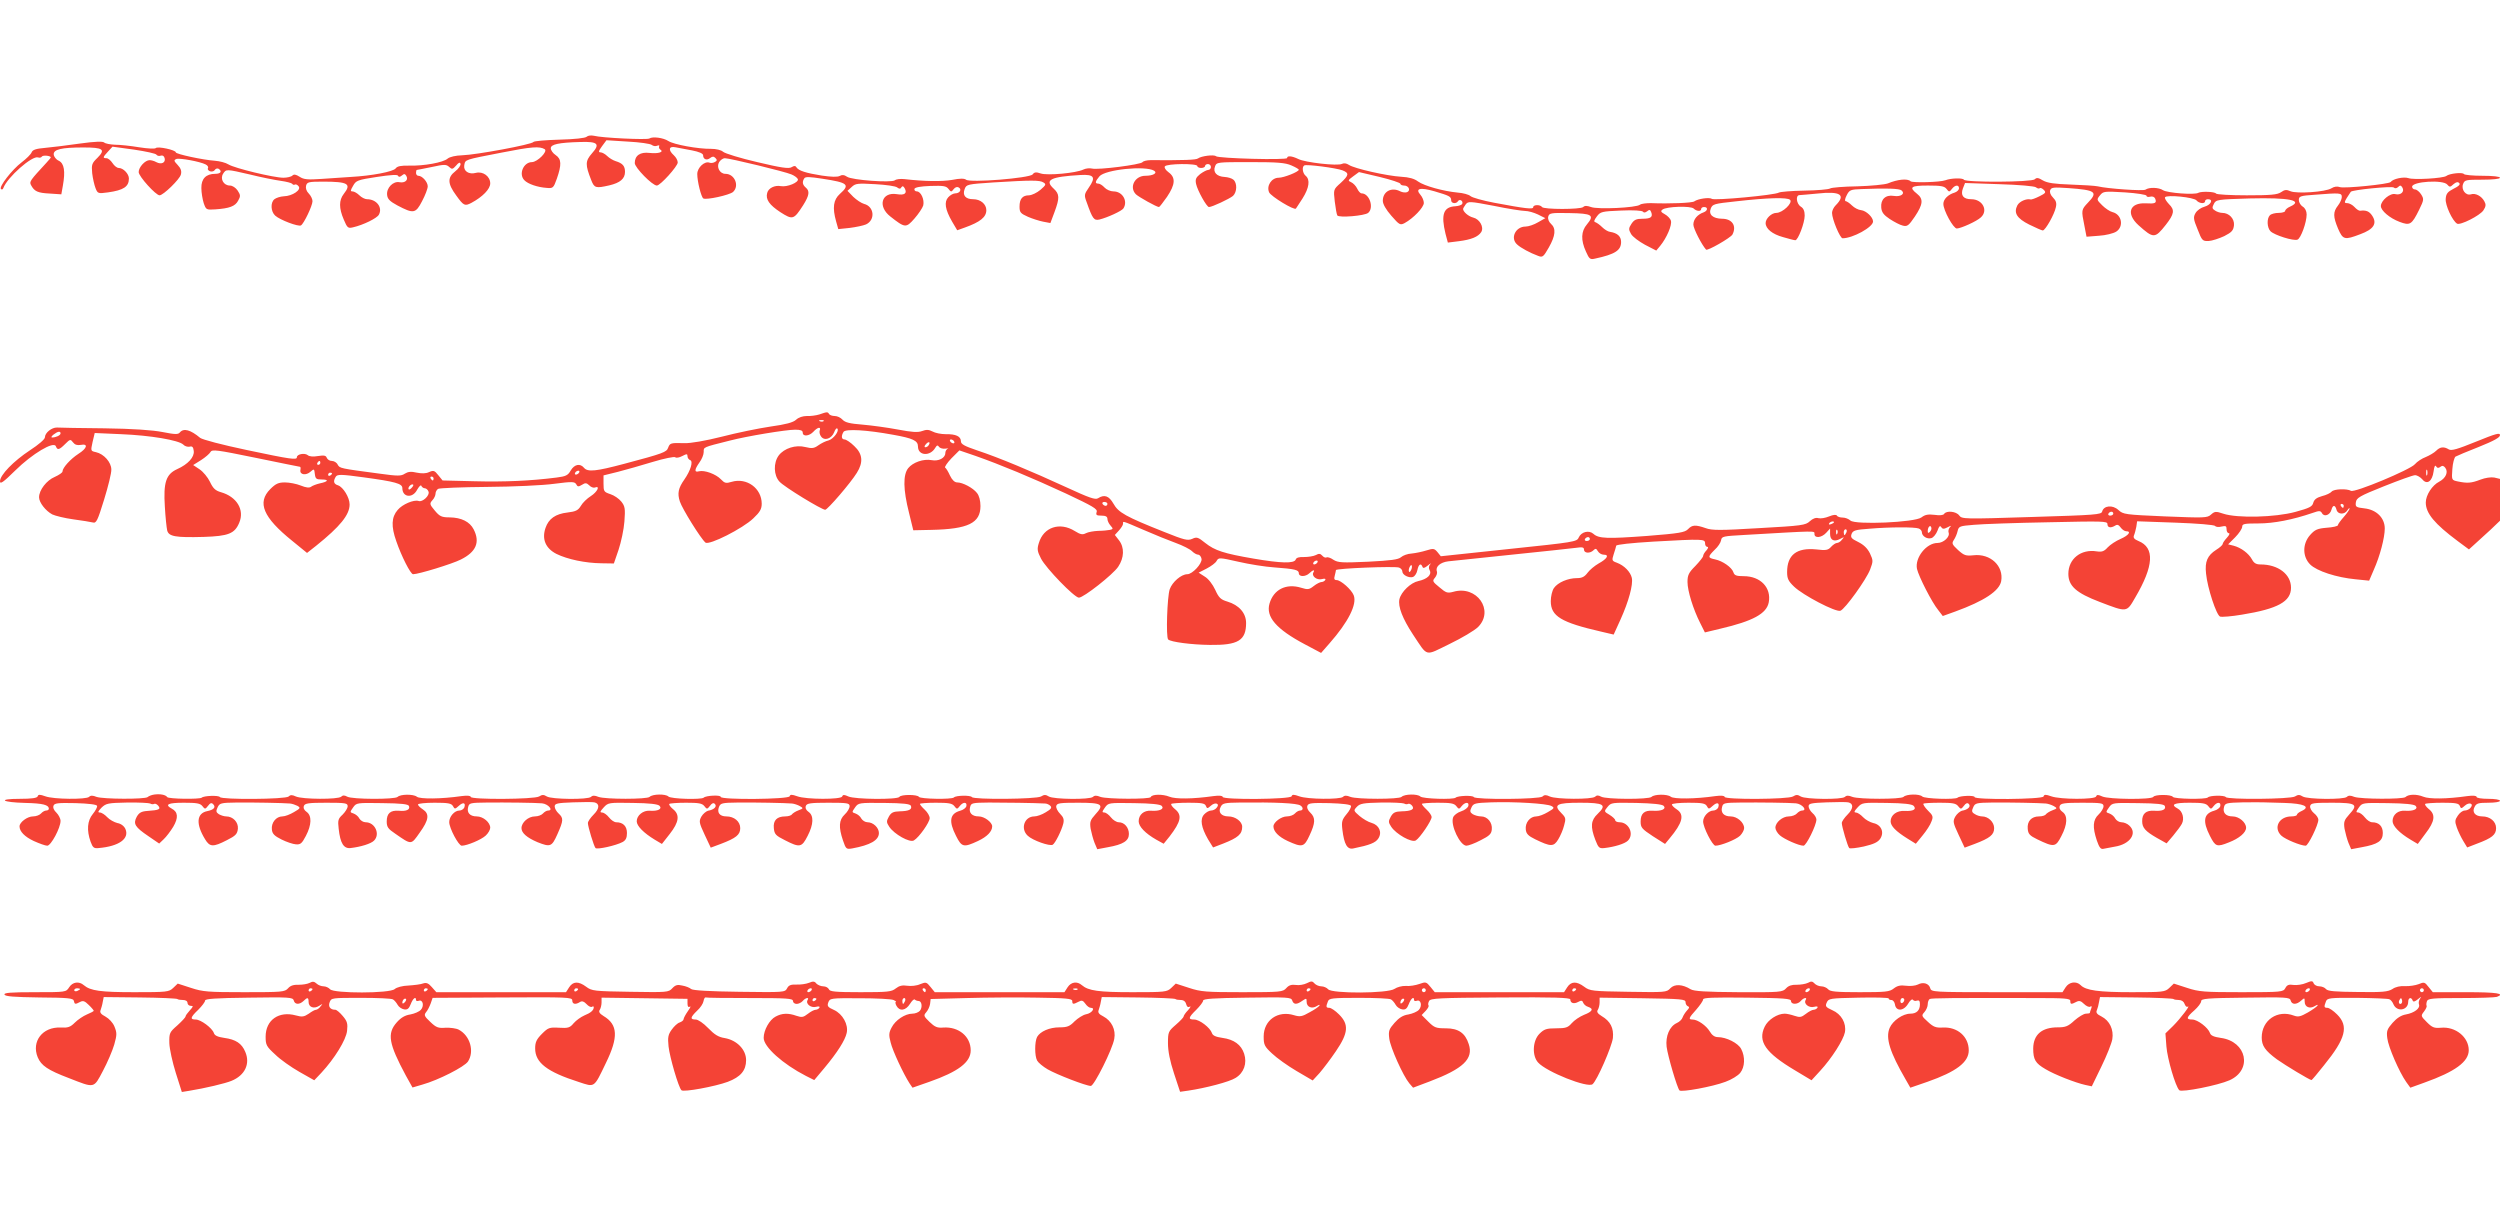
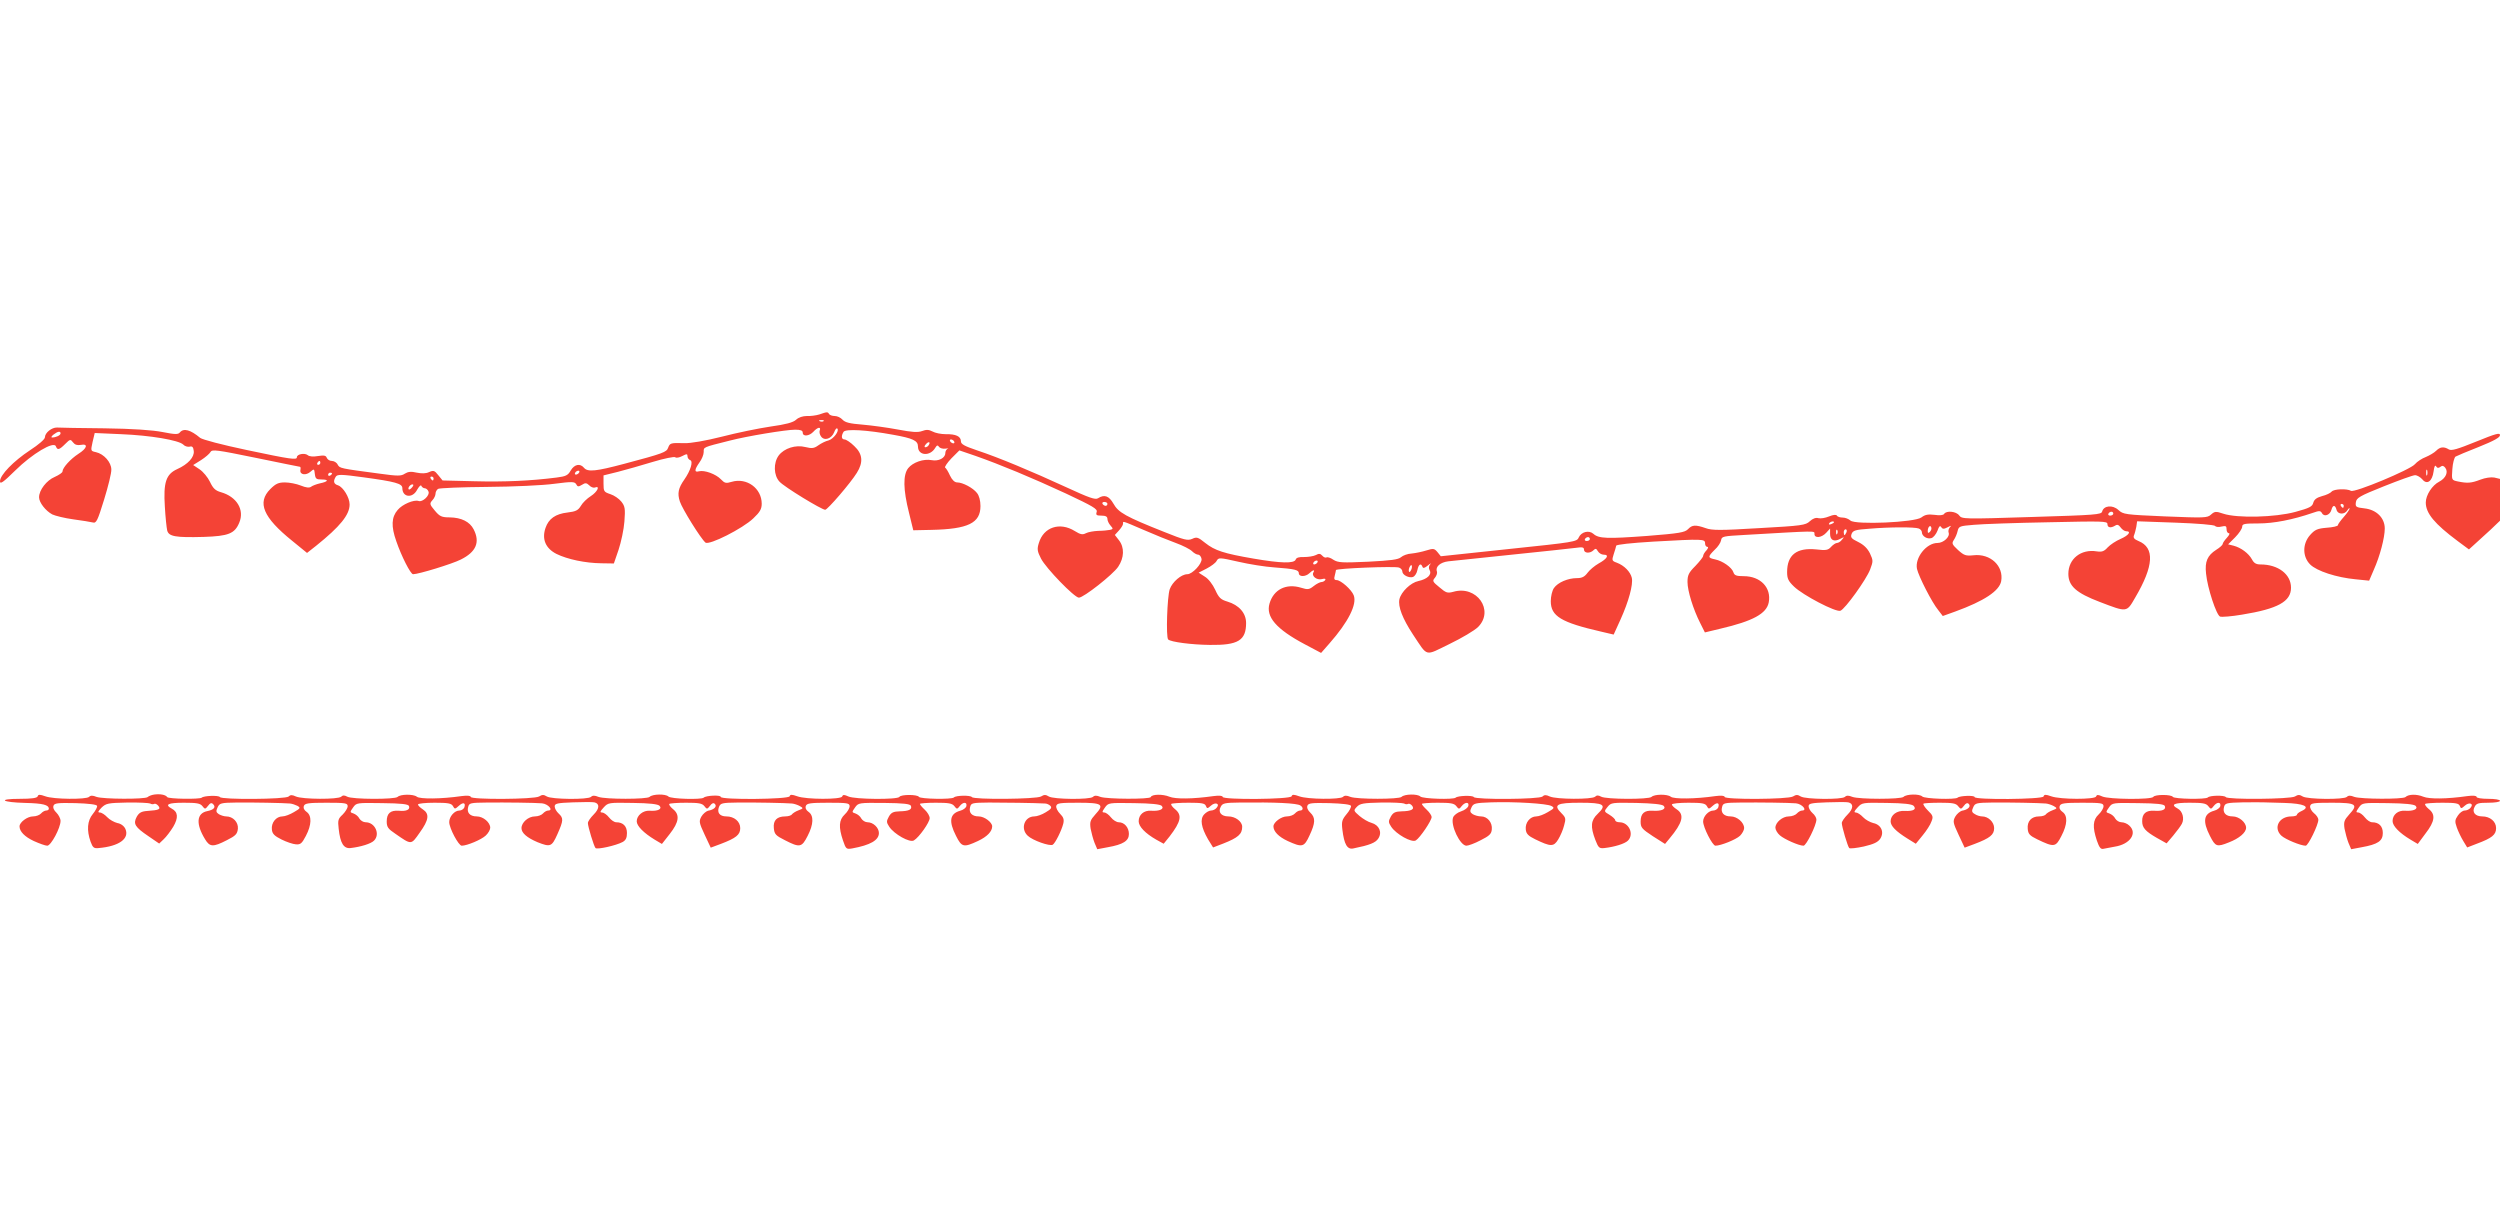
<svg xmlns="http://www.w3.org/2000/svg" version="1.0" width="1280pt" height="623pt" viewBox="0 0 1280 623" preserveAspectRatio="xMidYMid meet">
  <g transform="translate(0,623) scale(0.1,-0.1)" fill="#f44336" stroke="none">
-     <path d="M3004 5530 c-7 -7 -61 -13 -139 -15 -70 -2 -131 -7 -134 -12 -8 -13 -294 -66 -364 -68 -34 -1 -64 -8 -75 -17 -22 -20 -122 -38 -196 -36 -43 1 -62 -3 -70 -14 -12 -17 -122 -38 -231 -44 -33 -2 -99 -7 -148 -10 -72 -5 -92 -3 -113 11 -19 12 -29 14 -37 6 -6 -6 -27 -11 -46 -11 -49 0 -251 49 -281 68 -14 9 -45 17 -70 19 -60 4 -200 34 -200 43 0 12 -92 32 -102 22 -5 -5 -42 -3 -86 4 -42 7 -97 13 -123 13 -25 1 -50 6 -55 11 -7 7 -46 6 -125 -5 -63 -9 -143 -19 -177 -22 -48 -4 -65 -10 -70 -23 -4 -10 -27 -33 -51 -51 -50 -38 -118 -126 -106 -137 4 -4 10 -2 12 5 20 55 148 168 178 157 7 -3 16 -1 19 4 5 9 46 5 46 -4 0 -2 -10 -14 -22 -27 -84 -91 -89 -97 -79 -115 17 -32 34 -40 96 -43 l59 -4 8 45 c13 73 7 113 -21 127 -14 6 -25 21 -26 32 -2 26 39 36 152 36 101 0 115 -10 72 -53 -29 -28 -31 -35 -27 -79 3 -26 11 -61 17 -76 11 -28 13 -29 64 -22 79 11 107 29 107 71 0 24 -29 54 -52 54 -9 0 -23 11 -32 25 -9 14 -23 25 -31 25 -20 0 -19 5 8 34 l23 25 110 -15 c60 -9 112 -20 115 -26 4 -6 14 -8 22 -5 9 3 17 -1 20 -13 6 -23 -17 -34 -43 -20 -10 6 -26 10 -34 10 -23 0 -56 -36 -56 -61 0 -22 88 -119 107 -119 19 0 103 82 109 106 5 18 0 32 -16 49 -20 21 -21 25 -7 31 17 6 121 -13 150 -28 10 -5 15 -13 12 -19 -4 -5 1 -12 10 -16 10 -3 21 0 25 7 4 7 13 9 19 6 20 -13 11 -26 -17 -26 -47 0 -72 -25 -71 -73 0 -23 6 -58 12 -77 12 -34 13 -35 59 -32 73 5 102 16 117 44 13 23 13 29 -2 52 -10 15 -27 26 -40 26 -32 0 -51 34 -35 60 16 25 15 25 140 -4 56 -14 127 -28 156 -32 29 -4 55 -11 58 -15 3 -5 9 -7 14 -4 4 3 13 -1 19 -9 15 -18 -32 -50 -76 -51 -18 -1 -39 -8 -48 -15 -21 -17 -19 -63 4 -84 24 -22 119 -58 132 -50 15 9 59 101 59 124 0 11 -9 29 -19 39 -12 12 -17 27 -14 40 5 19 13 21 87 21 128 0 147 -11 106 -63 -25 -32 -25 -73 0 -131 18 -43 22 -46 47 -40 53 12 124 47 133 65 20 37 -12 79 -61 79 -10 0 -28 9 -39 20 -11 11 -27 20 -35 20 -12 0 -11 5 3 29 15 27 23 30 121 45 72 11 107 13 109 6 3 -7 9 -7 19 1 12 10 16 10 23 -1 13 -21 -6 -38 -34 -33 -33 7 -68 -29 -64 -65 2 -21 14 -33 53 -54 82 -43 93 -42 126 22 16 30 29 64 29 76 0 22 -28 54 -48 54 -7 0 -12 7 -12 15 0 8 2 15 4 15 3 0 37 7 77 15 64 14 74 14 89 0 14 -13 18 -12 35 7 13 16 20 19 23 9 2 -7 -10 -25 -27 -38 -41 -32 -40 -63 5 -124 38 -53 44 -55 77 -38 58 31 97 71 97 100 0 36 -37 63 -73 54 -37 -10 -65 9 -60 39 6 30 -2 27 193 65 152 30 193 33 219 17 17 -11 -37 -65 -65 -66 -44 0 -70 -62 -39 -93 18 -19 68 -36 114 -39 32 -3 35 -1 52 47 25 72 24 101 -6 121 -14 9 -25 25 -25 35 0 20 40 29 152 32 89 3 102 -10 59 -58 -35 -40 -35 -58 -4 -137 16 -41 23 -43 93 -27 55 13 80 34 80 69 0 30 -12 44 -48 55 -13 4 -33 16 -43 26 -10 10 -26 19 -34 19 -12 0 -11 6 7 31 l23 31 110 -7 c60 -3 115 -11 122 -17 7 -6 20 -8 28 -4 9 3 13 2 10 -3 -3 -5 0 -13 6 -17 20 -12 -10 -22 -55 -17 -48 6 -76 -13 -76 -52 0 -23 90 -115 113 -115 18 0 107 99 107 118 0 11 -9 27 -20 37 -30 27 -26 48 8 41 15 -3 53 -10 85 -16 36 -7 57 -16 57 -25 0 -21 19 -28 36 -14 12 9 18 9 27 0 9 -9 9 -14 -2 -20 -8 -5 -20 -7 -28 -4 -25 10 -63 -25 -63 -58 0 -38 20 -118 31 -125 15 -9 133 17 152 33 34 31 9 93 -39 93 -29 0 -47 35 -32 60 7 11 20 20 29 20 25 0 310 -69 341 -83 15 -6 30 -17 33 -24 6 -17 -55 -42 -87 -36 -31 6 -64 -10 -70 -35 -9 -33 11 -61 67 -98 64 -41 69 -39 117 35 32 51 35 73 13 91 -16 14 -19 29 -7 47 6 9 27 8 92 -2 132 -20 144 -30 90 -78 -33 -30 -39 -70 -19 -141 l11 -39 58 6 c32 4 70 12 84 18 49 23 42 92 -10 105 -14 4 -38 20 -55 36 l-30 31 22 20 c19 18 30 19 120 14 55 -3 106 -10 113 -17 11 -8 16 -8 21 1 6 8 10 7 17 -5 14 -26 0 -37 -41 -30 -77 12 -99 -62 -33 -114 76 -60 81 -60 124 -11 21 24 41 54 45 67 7 30 -12 72 -33 72 -8 0 -14 6 -12 13 3 8 31 13 82 15 66 2 80 0 92 -15 13 -17 15 -17 27 -1 8 10 18 13 26 8 17 -10 5 -30 -18 -30 -10 0 -26 -9 -36 -20 -22 -24 -16 -63 20 -125 l26 -44 39 14 c78 28 110 53 110 89 0 31 -30 56 -67 56 -40 0 -56 20 -44 52 9 24 13 25 148 34 195 12 236 12 255 0 15 -9 14 -13 -15 -38 -18 -15 -43 -27 -58 -28 -34 0 -49 -18 -49 -58 0 -29 5 -35 43 -52 23 -10 58 -21 78 -25 l37 -7 21 56 c27 73 26 92 -4 120 -49 45 -17 61 137 70 70 4 80 -11 43 -64 -24 -35 -25 -39 -11 -76 30 -85 37 -94 65 -88 41 10 115 44 123 57 24 38 -5 87 -51 87 -15 0 -36 9 -46 20 -10 11 -24 20 -32 20 -18 0 -16 11 6 37 29 35 235 56 280 29 19 -12 -5 -26 -45 -26 -54 0 -84 -59 -48 -95 15 -14 106 -65 118 -65 3 0 21 24 41 52 43 64 45 99 8 126 -15 11 -23 24 -19 30 9 15 166 16 166 2 0 -5 9 -10 20 -10 11 0 20 5 20 10 0 6 7 10 15 10 8 0 15 -7 15 -15 0 -8 -6 -15 -14 -15 -7 0 -26 -10 -41 -21 -22 -18 -26 -27 -21 -51 7 -33 54 -118 66 -118 16 0 105 42 123 57 21 20 22 66 2 83 -8 7 -28 13 -45 14 -40 2 -61 24 -49 54 8 22 11 22 180 22 140 0 179 -3 211 -17 21 -9 38 -19 38 -22 -1 -11 -77 -41 -103 -41 -37 0 -64 -42 -49 -75 10 -21 128 -93 137 -83 1 2 17 25 34 52 34 54 40 96 16 116 -16 13 -20 46 -7 53 11 7 164 -13 195 -25 36 -14 34 -25 -9 -65 -37 -33 -37 -33 -30 -95 4 -34 10 -66 13 -71 8 -13 140 -2 158 13 31 26 7 100 -34 100 -6 0 -16 11 -22 24 -6 13 -20 28 -31 33 -18 8 -17 10 10 30 l30 22 106 -25 c58 -14 106 -30 106 -35 0 -5 9 -9 19 -9 24 0 35 -26 15 -34 -9 -3 -24 -1 -34 4 -45 24 -90 0 -90 -48 0 -17 16 -45 44 -77 41 -47 45 -49 68 -37 44 24 98 80 98 103 0 12 -8 31 -17 41 -29 33 -3 40 70 19 78 -23 87 -27 87 -47 0 -16 26 -19 35 -4 8 13 27 2 22 -13 -2 -6 -18 -12 -35 -13 -62 -3 -75 -42 -51 -141 l12 -45 56 7 c63 8 99 22 115 47 15 25 -8 66 -41 74 -25 6 -52 30 -52 44 0 3 6 13 13 23 13 17 19 17 145 -7 72 -15 144 -26 159 -26 16 0 45 -8 66 -18 l38 -19 -37 -21 c-20 -12 -49 -22 -64 -22 -52 0 -80 -60 -43 -92 18 -17 66 -43 107 -58 23 -9 27 -6 55 43 34 60 38 97 11 121 -11 10 -17 25 -14 37 5 18 13 20 109 18 116 -2 129 -10 89 -58 -30 -35 -32 -80 -5 -139 17 -39 22 -42 47 -36 102 22 133 42 133 85 0 29 -19 46 -57 52 -10 1 -28 12 -40 24 -11 11 -26 22 -34 25 -10 3 -8 10 7 30 18 24 25 26 124 30 63 3 108 0 112 -6 4 -6 12 -5 21 2 12 10 16 9 21 -4 10 -25 -2 -34 -44 -34 -32 0 -43 -5 -57 -26 -15 -23 -15 -29 -2 -52 8 -14 40 -38 71 -55 l58 -30 20 24 c33 40 62 107 55 129 -3 11 -18 26 -31 33 -20 11 -23 16 -12 24 20 16 145 20 160 5 14 -14 38 -16 38 -2 0 6 7 10 15 10 21 0 19 -19 -2 -27 -32 -11 -53 -36 -53 -63 0 -20 42 -102 65 -128 7 -8 125 60 135 77 23 44 -1 81 -53 81 -47 1 -70 21 -58 52 9 23 16 25 128 37 167 19 264 21 278 8 16 -15 -38 -67 -70 -67 -25 0 -55 -29 -55 -52 0 -29 34 -57 89 -72 30 -9 58 -16 63 -16 14 0 48 89 48 126 0 23 -6 38 -20 46 -22 14 -28 58 -7 59 6 0 48 4 92 8 118 13 148 -6 93 -61 -10 -10 -18 -27 -18 -38 0 -32 41 -130 54 -130 52 0 156 57 156 86 0 22 -35 55 -61 58 -14 1 -35 12 -47 24 -12 12 -27 22 -32 22 -6 0 -4 13 5 30 14 28 20 30 78 32 126 5 192 3 203 -7 20 -17 -4 -34 -40 -28 -42 7 -68 -18 -64 -60 2 -24 13 -38 43 -58 23 -15 53 -31 67 -34 23 -6 30 -1 62 46 42 63 45 90 11 117 -43 34 -31 42 56 42 66 0 84 -3 95 -17 13 -17 15 -17 28 0 16 21 36 22 36 3 0 -8 -10 -18 -22 -22 -34 -10 -58 -34 -58 -58 0 -33 51 -126 69 -126 22 1 102 37 123 57 39 35 9 93 -49 93 -41 0 -56 20 -43 55 l11 28 175 -6 c101 -3 180 -10 188 -16 7 -6 16 -8 19 -5 3 4 13 0 21 -8 13 -13 10 -17 -22 -33 -20 -10 -41 -18 -46 -16 -21 5 -56 -10 -67 -30 -20 -39 -3 -67 61 -99 33 -16 64 -30 69 -30 13 0 60 83 67 119 5 21 1 34 -15 50 -12 12 -18 27 -14 37 5 15 18 16 92 11 142 -10 154 -20 101 -75 -34 -36 -34 -38 -18 -117 l11 -57 64 5 c34 2 74 12 88 21 40 26 29 88 -19 100 -13 3 -37 19 -53 35 -28 28 -29 29 -11 51 17 21 22 21 128 15 61 -4 110 -12 110 -17 0 -6 9 -8 19 -5 12 3 22 -1 26 -11 8 -22 0 -26 -49 -23 -83 4 -102 -53 -37 -112 77 -69 84 -69 140 2 43 55 47 76 16 106 -14 15 -23 30 -20 35 9 14 148 0 161 -16 13 -16 44 -19 44 -4 0 6 7 10 15 10 29 0 15 -29 -17 -38 -19 -5 -39 -19 -47 -33 -12 -21 -11 -31 11 -84 22 -57 25 -60 56 -59 18 1 54 13 80 25 39 20 47 29 50 56 3 33 -25 63 -60 63 -10 0 -27 5 -37 12 -15 9 -16 15 -6 34 11 22 17 23 184 28 202 5 277 -10 206 -42 -14 -6 -25 -16 -25 -22 0 -5 -15 -10 -33 -10 -18 0 -38 -5 -45 -12 -17 -17 -15 -64 3 -82 20 -20 118 -51 138 -43 17 6 47 88 47 129 0 17 -8 33 -20 40 -11 7 -20 22 -20 34 0 19 7 22 83 27 128 10 137 10 137 -12 0 -10 -9 -30 -20 -44 -25 -32 -25 -56 1 -118 25 -57 33 -59 114 -28 68 25 87 54 61 94 -15 23 -31 30 -62 26 -6 -1 -19 8 -29 19 -10 11 -27 20 -37 20 -19 0 -18 4 18 58 6 10 210 30 220 22 6 -6 15 -5 23 3 9 9 14 9 21 -3 13 -21 -8 -41 -36 -34 -26 7 -74 -33 -74 -61 0 -23 45 -62 96 -81 53 -20 62 -15 100 62 25 51 25 55 10 79 -9 14 -23 25 -31 25 -8 0 -15 6 -15 14 0 27 159 37 180 11 12 -14 15 -14 32 2 13 11 22 13 29 6 7 -7 -1 -16 -28 -29 -31 -16 -39 -25 -41 -52 -3 -32 34 -112 58 -127 16 -10 117 41 135 68 13 20 14 30 5 46 -14 27 -46 44 -69 36 -26 -8 -51 24 -40 53 8 21 14 22 99 22 53 0 90 4 90 10 0 6 -36 10 -89 10 -50 0 -92 4 -96 9 -6 10 -74 3 -90 -10 -16 -12 -168 -21 -194 -11 -24 8 -79 -3 -91 -20 -9 -11 -238 -34 -260 -26 -13 5 -29 3 -43 -6 -30 -19 -178 -29 -210 -15 -20 9 -30 8 -48 -5 -19 -13 -52 -16 -176 -16 -83 0 -154 4 -157 9 -6 10 -75 12 -90 4 -18 -12 -159 -1 -181 13 -22 15 -72 16 -90 3 -11 -8 -196 5 -245 17 -14 3 -76 7 -137 9 -85 3 -120 8 -143 21 -23 14 -32 16 -42 6 -15 -15 -354 -17 -363 -2 -6 10 -67 8 -95 -3 -27 -10 -169 -14 -178 -5 -15 15 -66 10 -116 -11 -16 -6 -86 -13 -156 -15 -69 -1 -132 -6 -140 -11 -8 -5 -67 -10 -132 -11 -64 -1 -123 -6 -130 -10 -20 -13 -332 -42 -344 -32 -12 9 -72 0 -89 -13 -10 -8 -127 -13 -223 -9 -24 0 -49 -3 -55 -8 -19 -16 -218 -25 -251 -12 -20 7 -32 8 -40 0 -13 -13 -203 -13 -211 0 -8 13 -45 13 -45 -1 0 -12 -40 -7 -200 23 -58 11 -112 26 -121 34 -9 8 -38 16 -66 18 -73 7 -171 34 -203 57 -18 14 -46 22 -86 24 -71 4 -241 42 -268 61 -12 8 -25 10 -35 5 -22 -12 -189 7 -224 25 -33 16 -57 18 -57 5 0 -12 -351 -2 -364 9 -10 10 -76 1 -92 -11 -9 -8 -74 -10 -244 -9 -18 0 -37 -5 -40 -10 -8 -13 -229 -41 -259 -33 -12 3 -32 1 -44 -5 -36 -18 -185 -32 -219 -20 -23 8 -32 7 -41 -5 -15 -19 -322 -44 -341 -27 -9 7 -31 7 -71 -1 -51 -9 -142 -8 -245 4 -19 2 -41 0 -48 -6 -18 -14 -221 1 -245 18 -14 10 -26 11 -38 4 -12 -6 -43 -5 -91 2 -82 13 -119 25 -130 42 -5 9 -12 9 -25 1 -14 -9 -54 -3 -176 26 -86 20 -165 44 -175 53 -10 9 -35 15 -62 15 -65 -1 -191 22 -218 40 -26 17 -81 24 -97 13 -11 -8 -245 3 -285 14 -14 3 -30 1 -36 -5z" />
    <path d="M4195 4108 c-16 -5 -45 -9 -64 -8 -21 0 -42 -7 -55 -19 -15 -14 -52 -24 -131 -35 -61 -9 -173 -32 -250 -52 -83 -21 -160 -34 -190 -33 -71 2 -75 1 -84 -23 -8 -23 -23 -29 -226 -83 -143 -38 -186 -43 -205 -20 -20 24 -49 18 -68 -14 -14 -25 -25 -30 -72 -36 -133 -17 -266 -23 -420 -19 l-164 4 -22 27 c-19 24 -24 26 -47 16 -16 -8 -38 -8 -63 -3 -29 7 -45 5 -61 -5 -19 -13 -36 -13 -130 0 -203 27 -203 27 -214 46 -5 11 -19 19 -30 19 -11 0 -22 7 -26 16 -4 12 -14 14 -45 9 -24 -4 -44 -3 -53 5 -15 12 -55 5 -55 -11 0 -15 -30 -11 -257 37 -128 27 -226 53 -238 62 -50 42 -85 51 -104 28 -9 -11 -23 -11 -89 2 -51 10 -152 17 -297 19 -121 1 -230 3 -243 4 -27 1 -62 -27 -62 -50 0 -10 -33 -38 -76 -66 -85 -56 -154 -127 -154 -159 0 -17 16 -6 78 55 87 86 198 152 208 124 8 -21 17 -19 48 12 25 25 27 25 40 8 9 -12 21 -16 39 -13 40 8 34 -17 -12 -46 -40 -26 -81 -71 -81 -90 0 -6 -18 -18 -40 -28 -41 -17 -80 -67 -80 -104 0 -27 34 -70 68 -88 15 -7 63 -19 107 -25 44 -6 89 -13 100 -16 18 -5 24 7 58 117 21 68 38 137 37 154 0 37 -38 80 -79 89 -27 6 -27 6 -17 52 l11 46 135 -6 c151 -6 295 -31 318 -53 8 -9 23 -13 33 -11 13 4 19 -2 21 -22 4 -31 -29 -68 -85 -93 -57 -26 -71 -68 -63 -192 3 -54 9 -109 12 -122 8 -31 43 -37 187 -33 127 4 159 17 182 73 28 66 -13 133 -94 156 -28 8 -40 19 -56 53 -11 23 -35 52 -53 64 l-33 22 40 25 c22 14 44 33 49 42 8 14 31 11 231 -30 122 -25 224 -46 227 -46 3 0 4 -8 2 -17 -4 -24 29 -29 52 -8 18 16 19 15 22 -12 3 -24 7 -28 35 -28 39 0 34 -11 -10 -20 -17 -4 -38 -12 -44 -17 -9 -7 -26 -5 -53 6 -22 9 -59 16 -81 16 -33 0 -47 -6 -75 -34 -69 -69 -37 -145 112 -265 l76 -62 47 37 c122 98 171 158 171 211 0 36 -33 89 -59 98 -23 7 -26 21 -12 44 8 13 27 13 143 -3 162 -22 198 -32 198 -55 0 -48 53 -54 76 -8 10 17 19 26 21 20 3 -7 11 -13 18 -13 7 0 16 -8 19 -17 8 -19 -31 -56 -51 -48 -24 8 -83 -17 -107 -46 -32 -37 -34 -84 -7 -160 26 -76 73 -169 86 -169 28 0 201 53 244 75 79 39 100 89 66 155 -20 39 -63 60 -122 61 -42 0 -52 5 -77 35 -27 32 -27 36 -12 53 9 9 16 25 16 34 0 9 6 19 13 24 6 4 120 9 252 10 132 1 286 8 343 16 92 12 104 11 112 -2 7 -14 12 -14 30 -3 17 11 23 10 37 -3 8 -9 22 -14 29 -11 29 11 12 -23 -21 -44 -19 -12 -42 -34 -51 -50 -14 -23 -26 -29 -68 -34 -62 -7 -97 -32 -113 -79 -20 -58 1 -105 56 -133 57 -28 148 -47 230 -48 l64 -1 24 70 c13 39 27 104 30 145 5 66 3 78 -16 102 -12 15 -37 32 -56 38 -33 11 -35 14 -35 54 l0 42 73 18 c39 10 120 33 179 51 59 18 111 28 115 24 5 -5 21 -2 36 6 23 12 27 12 27 -1 0 -8 6 -17 14 -20 16 -6 2 -53 -30 -99 -31 -44 -37 -71 -23 -113 12 -37 107 -190 131 -210 19 -15 191 72 245 124 34 32 43 48 43 75 0 79 -77 135 -154 112 -29 -9 -36 -7 -55 13 -26 27 -84 48 -112 41 -25 -7 -24 8 2 45 12 16 22 40 22 54 0 25 -7 23 133 58 88 23 289 56 335 56 28 0 39 -4 39 -15 0 -22 34 -18 55 5 21 23 40 27 32 6 -3 -8 0 -22 7 -31 17 -24 54 -11 67 22 5 14 12 23 16 19 12 -12 -20 -54 -45 -61 -14 -3 -38 -15 -52 -25 -22 -16 -33 -17 -66 -9 -50 13 -109 -6 -137 -43 -28 -38 -26 -102 4 -134 24 -27 216 -144 234 -144 12 0 130 137 162 189 34 54 30 97 -13 137 -19 19 -42 34 -50 34 -16 0 -18 18 -5 39 11 16 118 10 254 -15 101 -18 127 -30 127 -60 0 -48 63 -52 89 -6 8 13 12 14 19 4 5 -7 20 -11 33 -9 13 2 18 2 12 0 -7 -3 -13 -13 -13 -23 0 -25 -35 -43 -70 -36 -41 8 -96 -11 -120 -41 -27 -34 -26 -109 4 -228 l22 -90 93 2 c188 4 251 35 251 122 0 28 -7 54 -18 67 -20 26 -73 54 -101 54 -13 0 -26 12 -37 35 -9 20 -20 38 -25 41 -4 2 10 24 32 47 l41 41 82 -28 c128 -45 287 -111 464 -193 138 -65 162 -79 157 -94 -5 -16 -1 -19 24 -19 22 0 31 -5 31 -17 0 -9 7 -24 16 -34 14 -16 14 -18 -3 -22 -10 -2 -37 -5 -60 -5 -23 -1 -52 -6 -63 -12 -17 -9 -28 -7 -57 11 -77 48 -160 20 -184 -61 -10 -31 -8 -43 11 -80 25 -49 171 -200 194 -200 24 0 174 118 201 158 31 46 33 99 4 136 l-21 27 21 23 c11 12 21 28 21 34 0 15 -9 18 105 -31 55 -24 129 -54 165 -67 36 -13 73 -32 83 -42 10 -10 24 -18 32 -18 7 0 15 -10 17 -22 3 -24 -47 -78 -73 -78 -31 0 -77 -40 -90 -77 -13 -38 -20 -245 -8 -257 13 -13 120 -27 214 -28 144 -2 185 23 185 112 0 51 -36 92 -96 110 -34 10 -44 20 -62 60 -13 28 -35 57 -54 68 l-31 20 41 21 c23 12 46 29 51 39 10 18 14 18 111 -4 56 -13 138 -26 183 -29 108 -8 127 -13 127 -30 0 -19 34 -19 54 0 17 17 30 20 21 5 -12 -19 17 -42 43 -35 15 4 21 2 17 -5 -3 -5 -12 -10 -19 -10 -7 0 -25 -9 -39 -20 -24 -19 -31 -20 -66 -9 -76 23 -140 -9 -161 -81 -20 -68 34 -131 181 -209 l83 -44 43 49 c96 109 142 200 124 246 -11 29 -66 78 -88 78 -11 0 -14 6 -9 23 3 12 6 25 6 28 0 9 303 21 323 13 9 -3 17 -12 17 -20 0 -18 34 -35 55 -28 9 4 19 19 22 35 6 30 18 38 26 17 3 -9 11 -7 28 7 13 11 19 13 12 6 -8 -9 -9 -20 -3 -31 12 -22 -12 -45 -58 -55 -39 -8 -88 -55 -97 -93 -8 -38 16 -99 69 -180 79 -118 58 -112 188 -49 62 30 128 69 146 87 84 85 -7 215 -127 180 -30 -8 -37 -6 -71 23 -36 29 -37 33 -23 49 8 10 13 24 10 32 -9 24 17 47 58 52 22 2 168 18 325 34 157 16 304 32 328 35 34 5 42 3 42 -9 0 -19 31 -21 49 -3 10 10 14 9 22 -5 6 -10 19 -18 30 -18 30 0 18 -21 -26 -45 -21 -12 -47 -34 -57 -48 -15 -20 -28 -27 -54 -27 -46 0 -98 -22 -118 -51 -9 -13 -16 -43 -16 -67 0 -77 53 -109 258 -156 l64 -15 35 77 c42 93 65 178 58 213 -7 31 -39 64 -77 78 -25 9 -26 12 -16 43 6 18 12 38 13 44 2 6 76 14 191 21 253 14 264 14 264 -9 0 -10 5 -18 12 -18 6 0 4 -7 -5 -18 -10 -10 -17 -23 -17 -29 0 -5 -18 -28 -40 -51 -34 -34 -40 -47 -40 -82 0 -45 29 -139 65 -210 l24 -48 79 19 c167 39 237 77 248 135 14 75 -42 134 -128 134 -38 0 -48 4 -53 20 -8 25 -55 58 -94 66 -38 8 -38 13 -2 49 17 15 31 37 33 49 3 20 11 21 118 27 379 22 360 22 360 5 0 -23 36 -20 60 6 l20 22 0 -27 c0 -33 20 -43 52 -26 21 11 22 11 9 -4 -7 -10 -19 -17 -26 -17 -6 0 -20 -9 -30 -20 -15 -17 -26 -19 -76 -13 -100 10 -149 -28 -149 -116 0 -33 6 -46 35 -74 45 -44 215 -133 238 -124 24 9 132 159 152 211 16 43 16 46 -1 83 -13 26 -32 44 -60 58 -35 17 -40 23 -34 41 7 18 19 22 92 27 105 9 232 9 252 1 9 -3 16 -12 16 -19 0 -20 27 -37 49 -30 10 3 24 20 31 38 8 23 13 28 19 18 7 -10 13 -11 32 -1 19 10 22 10 12 0 -6 -7 -9 -19 -6 -27 8 -21 -26 -53 -57 -53 -57 0 -117 -76 -105 -133 9 -39 76 -171 109 -211 l23 -30 64 23 c148 54 225 105 235 155 14 78 -55 143 -142 133 -39 -4 -48 -1 -79 27 -31 29 -33 34 -21 52 7 10 16 31 19 45 6 25 11 26 84 32 43 4 214 10 381 13 277 6 302 6 302 -9 0 -19 17 -22 40 -8 10 7 18 4 28 -10 7 -10 20 -19 28 -19 28 0 13 -21 -28 -39 -24 -10 -54 -30 -67 -44 -18 -20 -29 -24 -56 -20 -80 13 -145 -38 -145 -115 0 -62 40 -98 161 -144 141 -54 137 -54 181 22 96 163 101 256 17 290 -22 9 -28 17 -23 29 4 9 9 29 12 44 l4 28 197 -7 c110 -4 199 -11 202 -17 4 -5 19 -7 33 -3 22 5 26 3 26 -14 0 -11 5 -20 12 -20 6 0 2 -10 -10 -23 -12 -13 -22 -27 -22 -33 -1 -5 -15 -18 -33 -29 -45 -29 -59 -60 -52 -122 7 -73 53 -213 72 -220 8 -3 59 1 112 10 184 30 251 67 251 138 0 69 -66 119 -156 119 -23 0 -34 7 -44 26 -17 31 -56 60 -94 70 l-28 7 36 36 c20 20 36 45 36 54 0 15 11 17 83 17 79 0 176 19 278 54 34 12 40 12 48 -2 11 -20 41 -9 48 18 7 26 19 26 26 0 6 -25 42 -26 56 -2 6 9 11 13 11 8 0 -4 -13 -24 -30 -43 -16 -18 -30 -37 -30 -42 0 -5 -26 -11 -57 -13 -48 -4 -61 -10 -85 -37 -40 -45 -40 -111 0 -151 34 -34 136 -67 233 -76 l69 -7 24 56 c31 69 56 164 56 211 0 54 -42 96 -103 103 -45 5 -48 8 -45 31 3 23 18 32 143 82 78 31 149 57 160 57 11 0 27 -10 37 -21 24 -30 51 -11 58 40 3 26 8 35 13 26 6 -9 12 -10 22 -2 9 7 16 6 24 -4 18 -22 4 -54 -30 -72 -36 -18 -69 -69 -69 -107 0 -55 45 -109 163 -197 l58 -43 32 29 c18 16 53 49 80 73 l47 45 0 107 0 107 -29 7 c-17 3 -46 -1 -72 -11 -47 -18 -66 -19 -115 -9 -32 7 -32 7 -28 63 2 31 10 59 16 64 7 4 61 27 120 50 77 31 108 48 108 60 0 14 -21 8 -122 -33 -96 -39 -127 -48 -140 -40 -26 16 -45 13 -65 -7 -10 -10 -34 -24 -53 -32 -19 -7 -44 -23 -56 -37 -24 -28 -309 -147 -327 -136 -20 12 -87 10 -99 -4 -5 -7 -28 -18 -49 -23 -28 -8 -40 -17 -45 -34 -5 -20 -19 -27 -92 -47 -103 -28 -297 -33 -369 -9 -38 13 -44 12 -63 -5 -19 -17 -33 -17 -234 -9 -206 9 -215 10 -240 33 -29 27 -75 23 -83 -8 -4 -16 -34 -18 -361 -28 -347 -11 -357 -11 -371 8 -15 21 -65 26 -77 8 -4 -7 -23 -9 -49 -5 -33 4 -49 1 -67 -13 -33 -26 -341 -39 -364 -16 -9 8 -26 15 -39 15 -13 0 -27 4 -30 10 -4 6 -18 5 -40 -4 -19 -8 -43 -12 -55 -9 -13 4 -29 -2 -44 -16 -21 -20 -41 -23 -259 -35 -199 -12 -242 -12 -274 0 -52 18 -69 17 -90 -5 -16 -17 -45 -22 -210 -35 -203 -15 -248 -14 -275 11 -23 20 -62 10 -75 -19 -9 -22 -23 -24 -358 -59 l-348 -37 -17 21 c-16 19 -21 20 -56 9 -22 -7 -56 -14 -76 -16 -21 -1 -45 -10 -55 -19 -14 -12 -51 -17 -169 -23 -133 -6 -153 -5 -177 10 -14 10 -30 15 -35 12 -6 -3 -15 1 -22 9 -10 11 -17 12 -33 3 -12 -6 -39 -10 -60 -10 -25 1 -40 -3 -43 -13 -8 -21 -76 -19 -216 5 -151 26 -198 41 -247 80 -37 30 -44 32 -67 21 -23 -10 -40 -6 -142 35 -199 79 -236 100 -261 145 -23 40 -46 49 -79 28 -14 -9 -45 2 -162 56 -178 82 -348 153 -457 189 -65 22 -83 32 -83 46 0 26 -26 38 -78 37 -24 0 -54 6 -68 14 -19 10 -32 10 -53 2 -22 -8 -51 -6 -125 8 -53 10 -134 21 -181 25 -64 5 -88 11 -101 25 -10 11 -27 19 -40 19 -13 0 -26 5 -29 10 -7 12 -10 12 -50 -2z m22 -34 c-3 -3 -12 -4 -19 -1 -8 3 -5 6 6 6 11 1 17 -2 13 -5z m-3907 -63 c0 -10 -24 -21 -43 -21 -7 0 -3 7 7 15 22 17 36 19 36 6z m4575 -41 c3 -5 2 -10 -4 -10 -5 0 -13 5 -16 10 -3 6 -2 10 4 10 5 0 13 -4 16 -10z m-130 -19 c-3 -6 -11 -11 -17 -11 -6 0 -6 6 2 15 14 17 26 13 15 -4z m-3115 -91 c0 -5 -5 -10 -11 -10 -5 0 -7 5 -4 10 3 6 8 10 11 10 2 0 4 -4 4 -10z m10787 -62 c-3 -7 -5 -2 -5 12 0 14 2 19 5 13 2 -7 2 -19 0 -25z m-9462 12 c-3 -5 -11 -10 -16 -10 -6 0 -7 5 -4 10 3 6 11 10 16 10 6 0 7 -4 4 -10z m-1265 -4 c0 -3 -4 -8 -10 -11 -5 -3 -10 -1 -10 4 0 6 5 11 10 11 6 0 10 -2 10 -4z m520 -26 c0 -5 -2 -10 -4 -10 -3 0 -8 5 -11 10 -3 6 -1 10 4 10 6 0 11 -4 11 -10z m-110 -45 c-7 -9 -15 -13 -17 -11 -7 7 7 26 19 26 6 0 6 -6 -2 -15z m3560 -85 c0 -5 -4 -10 -9 -10 -6 0 -13 5 -16 10 -3 6 1 10 9 10 9 0 16 -4 16 -10z m6330 -10 c0 -5 -2 -10 -4 -10 -3 0 -8 5 -11 10 -3 6 -1 10 4 10 6 0 11 -4 11 -10z m-1180 -40 c0 -5 -7 -10 -16 -10 -8 0 -12 5 -9 10 3 6 10 10 16 10 5 0 9 -4 9 -10z m-1430 -44 c0 -2 -7 -7 -16 -10 -8 -3 -12 -2 -9 4 6 10 25 14 25 6z m491 -49 c-8 -8 -11 -7 -11 4 0 20 13 34 18 19 3 -7 -1 -17 -7 -23z m-474 -9 c-3 -8 -6 -5 -6 6 -1 11 2 17 5 13 3 -3 4 -12 1 -19z m47 7 c-4 -8 -8 -15 -10 -15 -2 0 -4 7 -4 15 0 8 4 15 10 15 5 0 7 -7 4 -15z m-1314 -35 c0 -5 -7 -10 -16 -10 -8 0 -12 5 -9 10 3 6 10 10 16 10 5 0 9 -4 9 -10z m-1395 -120 c-3 -5 -11 -10 -16 -10 -6 0 -7 5 -4 10 3 6 11 10 16 10 6 0 7 -4 4 -10z m481 -36 c-4 -9 -9 -15 -11 -12 -3 3 -3 13 1 22 4 9 9 15 11 12 3 -3 3 -13 -1 -22z" />
    <path d="M790 2162 c-14 -2 -29 -8 -34 -13 -14 -12 -228 -11 -262 1 -19 8 -30 8 -38 0 -14 -14 -182 -13 -224 3 -28 10 -36 10 -39 0 -3 -9 -31 -13 -91 -13 -118 0 -94 -18 28 -21 90 -2 120 -10 120 -30 0 -5 -6 -9 -14 -9 -7 0 -19 -7 -26 -15 -7 -8 -25 -15 -41 -15 -29 0 -69 -30 -69 -51 0 -26 26 -53 73 -75 29 -13 59 -24 69 -24 19 0 68 91 68 127 0 12 -10 31 -21 42 -13 12 -19 26 -15 36 5 13 22 15 113 13 67 -2 108 -7 110 -14 2 -6 -8 -25 -22 -42 -28 -34 -32 -83 -11 -142 11 -30 17 -35 42 -32 103 9 158 48 136 98 -7 15 -23 27 -41 30 -16 4 -40 17 -52 30 -12 13 -29 24 -38 24 -12 0 -9 6 9 25 23 22 33 24 131 26 59 1 112 -2 118 -5 6 -4 15 -5 20 -2 5 3 14 -1 21 -9 15 -18 5 -23 -55 -27 -31 -2 -43 -9 -55 -30 -19 -36 -10 -52 61 -100 l54 -37 23 22 c13 12 35 41 49 64 27 46 25 76 -8 93 -38 21 -18 30 62 30 66 0 84 -3 95 -17 13 -17 15 -17 29 1 11 15 18 17 26 9 16 -16 4 -29 -30 -36 -55 -11 -59 -66 -11 -144 24 -40 41 -41 111 -5 46 23 54 32 57 59 3 33 -25 63 -60 63 -10 0 -26 5 -37 11 -15 10 -16 16 -7 35 10 22 17 24 96 25 88 1 240 -2 275 -5 11 -1 28 -7 38 -12 17 -10 15 -13 -18 -32 -20 -12 -46 -22 -59 -22 -32 0 -58 -32 -54 -67 2 -22 13 -33 49 -51 26 -13 59 -24 74 -25 24 -2 31 5 51 43 30 57 31 104 4 123 -13 9 -18 20 -14 31 5 13 23 16 115 16 99 0 109 -2 109 -18 0 -10 -12 -29 -26 -43 -23 -21 -25 -29 -20 -72 8 -75 26 -103 61 -99 52 6 104 22 120 38 33 33 5 94 -43 94 -12 0 -26 9 -32 19 -5 11 -19 22 -30 26 -19 6 -19 7 -2 31 17 24 19 24 149 22 96 -1 134 -5 137 -15 7 -18 -13 -28 -52 -24 -43 3 -62 -13 -62 -55 0 -28 7 -38 43 -62 85 -59 81 -59 126 5 47 65 51 96 16 119 -14 9 -25 20 -25 25 0 5 38 9 85 9 69 0 86 -3 94 -17 9 -17 11 -16 30 1 23 21 37 16 28 -9 -4 -8 -15 -15 -25 -15 -25 0 -52 -31 -52 -59 0 -31 48 -121 64 -121 27 0 101 31 123 52 13 12 23 30 23 40 0 27 -36 58 -69 58 -35 0 -52 19 -44 48 5 21 11 22 97 23 95 1 248 -1 281 -4 32 -3 61 -37 31 -37 -7 0 -19 -7 -26 -15 -7 -8 -25 -15 -41 -15 -34 0 -69 -31 -69 -60 0 -25 28 -49 82 -72 66 -26 73 -24 102 41 31 70 32 82 6 106 -11 10 -20 26 -20 36 0 15 12 18 94 21 51 2 101 2 109 0 28 -6 27 -32 -3 -62 -17 -17 -30 -36 -30 -44 0 -18 31 -120 39 -128 8 -9 106 13 139 31 16 9 22 21 22 46 0 35 -20 55 -55 55 -10 0 -26 11 -37 25 -11 14 -27 25 -35 25 -13 0 -11 5 8 26 23 25 26 25 149 23 86 -1 129 -6 137 -15 15 -16 -9 -28 -50 -25 -34 3 -67 -24 -67 -54 0 -24 36 -60 92 -94 l37 -22 40 51 c48 61 53 99 16 128 -13 11 -21 22 -18 26 3 3 42 6 86 6 64 0 82 -3 93 -17 13 -17 15 -17 29 1 10 14 18 17 25 10 13 -13 -4 -30 -35 -35 -10 -3 -26 -16 -34 -30 -13 -24 -12 -31 17 -93 l31 -66 51 19 c79 30 100 47 100 81 0 34 -31 60 -71 60 -34 0 -49 19 -38 48 8 20 15 22 96 23 91 1 243 -2 278 -5 11 -1 29 -7 40 -13 19 -11 19 -12 -7 -22 -14 -5 -29 -15 -33 -20 -3 -6 -19 -11 -34 -11 -43 0 -63 -20 -59 -60 3 -31 9 -38 57 -62 76 -39 86 -37 116 22 31 60 32 104 5 123 -13 9 -18 20 -14 31 5 13 23 16 115 16 99 0 109 -2 109 -18 0 -10 -11 -29 -25 -42 -30 -28 -32 -65 -9 -133 15 -44 17 -46 47 -41 93 17 137 42 137 79 0 27 -29 55 -58 55 -12 0 -26 9 -32 19 -5 11 -19 22 -30 26 -19 6 -19 7 -2 31 17 24 20 24 149 23 99 -1 133 -5 137 -15 7 -19 -11 -27 -58 -28 -32 -1 -43 -6 -55 -27 -13 -24 -13 -29 2 -52 25 -38 105 -83 126 -70 27 16 81 93 81 114 0 11 -11 30 -25 43 -14 13 -25 26 -25 30 0 3 37 6 81 6 66 0 84 -3 95 -17 13 -17 15 -17 28 0 17 22 38 22 34 0 -2 -9 -16 -20 -32 -24 -53 -15 -60 -53 -21 -129 29 -58 39 -60 112 -26 47 22 73 49 73 75 0 21 -40 51 -69 51 -35 0 -52 19 -44 48 5 21 11 22 97 23 78 0 234 -2 287 -5 9 0 21 -6 27 -12 9 -10 3 -17 -24 -33 -19 -12 -45 -21 -58 -21 -51 0 -73 -63 -34 -99 25 -24 113 -55 128 -46 13 8 45 72 54 108 5 21 1 33 -16 50 -13 13 -22 31 -20 40 3 15 18 17 112 17 124 0 136 -8 88 -60 -26 -29 -29 -38 -24 -73 4 -21 13 -54 20 -72 l14 -33 53 10 c80 14 109 33 109 68 0 33 -23 60 -52 60 -11 0 -29 11 -40 25 -11 14 -26 25 -34 25 -12 0 -12 4 3 25 18 25 19 25 149 23 87 -1 134 -6 142 -14 15 -16 -11 -28 -54 -25 -37 3 -64 -20 -64 -54 0 -27 34 -62 90 -94 l38 -21 30 37 c59 77 66 110 27 141 -13 11 -21 22 -18 26 3 3 43 6 89 6 67 0 83 -3 88 -16 6 -15 8 -15 26 1 22 20 48 11 29 -11 -6 -8 -19 -14 -29 -14 -9 0 -25 -9 -35 -20 -22 -24 -15 -66 20 -127 l26 -42 52 20 c76 30 97 48 97 86 0 27 -35 53 -71 53 -36 0 -54 22 -39 49 9 19 21 21 98 22 183 2 291 -3 310 -15 16 -10 15 -26 -2 -26 -7 0 -19 -7 -26 -15 -7 -8 -25 -15 -41 -15 -29 0 -69 -30 -69 -51 0 -26 26 -53 73 -75 75 -34 84 -32 112 29 30 64 31 90 4 116 -13 12 -19 26 -15 36 5 13 22 15 113 13 67 -2 108 -7 110 -14 2 -6 -8 -26 -23 -43 -23 -28 -26 -38 -21 -79 9 -75 25 -103 56 -96 84 17 114 29 128 51 21 32 4 69 -35 80 -16 4 -43 20 -61 35 -31 27 -32 28 -14 47 16 17 33 20 125 22 58 1 111 -2 117 -5 6 -4 15 -5 20 -2 5 3 14 -1 20 -8 16 -19 -1 -29 -53 -30 -32 -1 -43 -6 -55 -27 -13 -24 -13 -29 2 -52 25 -38 105 -83 126 -70 21 13 81 101 81 120 0 7 -11 24 -25 37 -14 13 -25 26 -25 30 0 3 37 6 81 6 66 0 84 -3 95 -17 13 -17 15 -17 28 0 17 21 39 22 34 1 -2 -9 -18 -22 -37 -28 -19 -6 -37 -20 -41 -31 -15 -40 36 -145 68 -145 10 0 43 12 73 28 44 22 55 32 57 55 4 35 -22 67 -55 67 -13 0 -31 5 -42 11 -15 10 -16 16 -7 35 10 21 18 23 101 26 121 4 286 -6 309 -19 16 -9 14 -12 -19 -31 -20 -12 -46 -22 -59 -22 -32 0 -58 -32 -54 -67 2 -22 13 -33 48 -50 80 -39 95 -39 118 -1 11 18 25 50 30 71 10 35 9 41 -13 63 -44 44 -26 54 95 54 123 0 139 -10 90 -57 -35 -33 -38 -65 -12 -133 16 -41 20 -45 47 -42 52 6 104 22 120 38 33 33 5 94 -43 94 -12 0 -22 5 -22 10 0 6 -13 18 -29 28 -29 17 -29 18 -10 41 18 22 23 22 147 20 85 -2 132 -7 140 -15 15 -16 -11 -28 -56 -25 -43 3 -62 -14 -62 -55 0 -31 6 -38 62 -75 l63 -40 23 28 c67 80 78 122 37 149 -14 9 -25 20 -25 25 0 5 38 9 85 9 69 0 86 -3 94 -17 9 -17 11 -16 30 1 23 21 37 16 28 -9 -4 -8 -15 -15 -25 -15 -24 0 -52 -30 -52 -56 0 -30 48 -124 63 -124 27 0 105 31 126 51 11 11 21 29 21 39 0 29 -36 60 -69 60 -35 0 -52 19 -44 48 5 21 11 22 97 23 95 1 248 -1 281 -4 32 -3 61 -37 31 -37 -7 0 -19 -7 -26 -15 -7 -8 -25 -15 -41 -15 -33 0 -69 -31 -69 -58 0 -10 10 -28 23 -39 23 -20 97 -53 121 -53 14 0 66 105 66 134 0 9 -9 24 -20 33 -11 10 -20 25 -20 35 0 14 13 17 94 20 51 2 101 2 109 0 28 -6 27 -32 -3 -62 -17 -17 -30 -36 -30 -44 0 -18 30 -120 38 -128 4 -4 38 0 75 8 51 12 72 22 84 40 22 34 4 72 -36 80 -16 4 -40 17 -52 30 -12 13 -29 24 -37 24 -11 0 -9 7 9 26 23 25 26 25 149 23 88 -1 129 -6 138 -15 16 -18 -2 -28 -46 -26 -40 3 -72 -21 -72 -53 0 -24 26 -51 87 -89 l42 -26 35 43 c19 23 40 55 45 71 10 24 8 31 -18 56 -16 16 -26 32 -23 35 3 3 41 5 85 5 64 0 82 -3 93 -18 13 -16 15 -16 29 2 10 14 18 17 25 10 13 -13 -4 -30 -35 -35 -10 -3 -26 -16 -34 -30 -13 -24 -12 -31 17 -93 l31 -66 51 19 c79 30 100 47 100 81 0 31 -30 60 -62 60 -10 0 -27 5 -37 12 -16 9 -17 16 -8 35 9 21 16 23 96 24 89 1 241 -2 276 -5 11 -1 29 -7 40 -13 19 -11 19 -12 -7 -22 -14 -5 -29 -15 -33 -20 -3 -6 -19 -11 -35 -11 -39 0 -62 -25 -58 -64 2 -26 11 -35 48 -53 87 -42 95 -41 124 16 32 61 33 105 6 124 -13 9 -18 20 -14 31 5 13 23 16 115 16 99 0 109 -2 109 -18 0 -10 -11 -29 -25 -42 -30 -28 -32 -65 -9 -134 12 -35 20 -45 33 -42 9 2 35 7 58 11 79 12 118 69 75 108 -10 10 -28 17 -40 17 -12 0 -26 9 -32 19 -5 11 -19 22 -30 26 -19 6 -19 7 -2 31 17 24 19 24 149 22 96 -1 134 -5 137 -15 7 -18 -13 -27 -54 -24 -42 3 -63 -15 -62 -54 0 -33 16 -51 75 -85 l50 -28 34 40 c19 23 39 50 44 60 14 26 4 65 -21 78 -39 21 -20 30 61 30 66 0 84 -3 95 -17 13 -17 15 -17 28 0 17 22 38 22 34 0 -2 -9 -16 -20 -32 -24 -53 -15 -60 -53 -21 -129 28 -55 35 -58 97 -33 52 20 88 50 88 75 0 27 -36 58 -69 58 -35 0 -52 19 -44 48 5 20 12 22 97 24 50 0 98 1 106 0 8 0 56 -2 106 -3 100 -3 136 -19 89 -41 -14 -6 -25 -15 -25 -20 0 -4 -12 -8 -28 -8 -64 0 -94 -59 -51 -99 21 -19 99 -51 124 -51 13 0 65 107 65 133 0 9 -10 24 -23 34 -12 10 -21 26 -19 36 3 15 17 17 112 17 124 0 136 -8 88 -60 -26 -29 -29 -38 -24 -73 4 -21 13 -54 20 -72 l14 -33 53 10 c84 15 109 32 109 73 0 35 -20 55 -55 55 -10 0 -26 11 -37 25 -11 14 -26 25 -34 25 -12 0 -12 4 3 25 18 25 19 25 149 23 87 -1 134 -6 142 -14 15 -16 -11 -28 -54 -25 -36 3 -64 -20 -64 -53 0 -25 35 -61 92 -95 l37 -22 40 54 c48 62 52 97 16 125 -13 11 -21 22 -18 26 3 3 43 6 89 6 67 0 83 -3 88 -16 6 -15 8 -15 26 1 22 20 48 11 29 -11 -6 -8 -20 -14 -30 -14 -10 0 -26 -12 -35 -26 -15 -22 -16 -30 -5 -61 7 -20 22 -51 33 -69 l20 -33 49 19 c78 29 99 46 99 80 0 34 -31 60 -71 60 -36 0 -54 22 -39 49 9 18 20 21 70 21 33 0 60 4 60 10 0 6 -27 10 -60 10 -34 0 -60 4 -60 10 0 6 -18 8 -47 4 -105 -15 -195 -16 -226 -3 -34 14 -76 13 -91 -2 -14 -12 -228 -11 -262 1 -19 8 -30 8 -38 0 -15 -15 -202 -13 -226 2 -16 10 -24 10 -40 0 -23 -14 -346 -17 -354 -3 -7 10 -82 9 -92 -2 -11 -11 -172 -8 -179 3 -8 13 -92 13 -100 0 -9 -15 -228 -13 -261 2 -22 10 -28 10 -32 0 -5 -16 -184 -16 -230 1 -28 10 -36 10 -39 -1 -6 -15 -353 -18 -353 -3 0 10 -77 7 -87 -3 -12 -11 -169 -6 -181 6 -14 14 -81 13 -96 -2 -13 -13 -227 -13 -262 0 -19 8 -30 8 -38 0 -15 -15 -202 -13 -226 2 -16 10 -24 10 -40 0 -25 -15 -350 -17 -350 -2 0 6 -18 8 -47 4 -103 -15 -214 -16 -229 -3 -18 14 -84 13 -98 -1 -14 -14 -233 -13 -258 1 -14 8 -23 8 -31 0 -15 -15 -199 -14 -232 1 -19 9 -28 9 -37 0 -15 -15 -344 -17 -352 -3 -7 10 -83 7 -93 -3 -12 -11 -169 -6 -181 6 -14 14 -81 13 -96 -2 -13 -13 -227 -13 -262 0 -19 8 -30 8 -38 0 -14 -14 -182 -13 -224 3 -28 10 -36 10 -39 0 -6 -16 -353 -19 -353 -3 0 6 -18 8 -47 4 -105 -15 -195 -16 -226 -3 -34 14 -90 13 -95 -2 -5 -12 -224 -11 -258 1 -19 8 -30 8 -38 0 -15 -15 -202 -13 -226 2 -16 10 -24 10 -40 0 -23 -14 -346 -17 -354 -3 -7 10 -82 9 -92 -2 -11 -11 -172 -8 -179 3 -8 13 -92 13 -100 0 -9 -15 -228 -13 -261 2 -22 10 -28 10 -32 0 -5 -16 -184 -16 -230 1 -28 10 -36 10 -39 0 -6 -16 -353 -19 -353 -3 0 11 -76 7 -87 -4 -11 -11 -168 -7 -181 6 -14 14 -81 13 -96 -2 -13 -13 -227 -13 -262 0 -19 8 -30 8 -38 0 -15 -15 -202 -13 -226 2 -16 10 -24 10 -40 0 -25 -15 -350 -17 -350 -2 0 6 -18 8 -47 4 -103 -15 -214 -16 -229 -3 -18 14 -84 13 -98 -1 -14 -14 -233 -13 -258 1 -14 8 -23 8 -31 0 -15 -15 -199 -14 -232 1 -19 9 -28 9 -37 0 -15 -15 -344 -17 -352 -3 -7 10 -83 7 -93 -3 -10 -9 -171 -7 -177 3 -8 12 -36 17 -66 13z" />
-     <path d="M1586 1198 c-11 -6 -36 -10 -56 -10 -26 1 -43 -4 -55 -18 -17 -19 -31 -20 -224 -20 -185 0 -213 2 -273 22 l-68 22 -23 -22 c-22 -21 -32 -22 -199 -22 -173 0 -225 7 -259 36 -24 21 -57 17 -75 -11 -16 -25 -17 -25 -176 -25 -123 0 -159 -3 -155 -12 3 -10 49 -13 178 -15 149 -1 174 -4 177 -17 4 -19 7 -19 32 -6 15 8 24 5 44 -15 15 -14 26 -28 26 -30 0 -3 -16 -11 -35 -19 -19 -8 -47 -27 -62 -42 -23 -23 -35 -27 -73 -25 -92 4 -150 -71 -117 -152 18 -43 52 -66 160 -107 133 -52 126 -54 174 37 23 43 49 104 58 135 14 50 14 60 1 92 -8 20 -28 41 -46 51 -23 12 -30 21 -25 33 3 9 9 28 11 42 l5 25 186 -2 c102 -1 188 -5 191 -8 3 -3 16 -5 29 -5 14 0 23 -6 23 -15 0 -8 8 -15 17 -15 14 0 13 -3 -5 -23 -12 -13 -22 -27 -22 -31 0 -5 -19 -25 -42 -46 -40 -35 -42 -39 -41 -91 1 -30 16 -98 33 -152 l31 -98 37 6 c81 13 186 38 217 51 69 28 97 87 71 148 -18 44 -49 64 -108 72 -34 5 -49 12 -53 25 -9 26 -67 69 -93 69 -30 0 -28 11 13 50 19 19 35 40 35 47 0 9 51 13 224 15 207 3 225 2 230 -14 5 -22 29 -23 50 -3 20 20 26 19 26 -5 0 -27 27 -37 54 -20 19 12 20 12 7 -3 -7 -10 -18 -17 -23 -17 -6 0 -22 -9 -37 -20 -24 -16 -34 -18 -66 -9 -87 24 -155 -23 -155 -109 0 -42 4 -50 49 -91 26 -26 82 -65 124 -89 l76 -43 36 38 c68 73 127 169 132 215 4 37 1 49 -22 76 -15 18 -32 32 -38 32 -26 0 -38 16 -29 39 8 22 12 22 160 22 83 0 157 -3 164 -8 7 -4 18 -17 24 -28 6 -11 21 -21 33 -23 17 -3 25 4 34 27 11 29 27 42 27 21 0 -5 6 -7 14 -4 21 8 29 -26 11 -46 -9 -10 -33 -20 -54 -24 -27 -4 -48 -16 -70 -41 -50 -57 -41 -108 47 -272 l34 -61 51 15 c82 23 215 91 233 118 34 52 11 132 -47 163 -13 7 -44 11 -68 10 -37 -3 -48 1 -78 30 -30 28 -33 35 -22 49 8 9 18 29 24 45 l10 29 358 2 c334 2 357 1 357 -15 0 -20 17 -23 40 -8 10 6 20 3 33 -11 10 -11 22 -17 28 -14 5 4 9 3 9 -2 0 -16 -16 -29 -48 -42 -18 -8 -42 -25 -55 -40 -19 -23 -28 -26 -75 -23 -49 3 -56 0 -87 -31 -28 -28 -35 -43 -35 -75 0 -73 61 -120 224 -172 82 -27 76 -32 138 97 65 133 62 197 -12 241 -21 13 -26 22 -19 32 5 8 9 25 9 38 l0 24 220 -3 220 -3 0 -24 c0 -15 4 -21 12 -16 7 4 2 -6 -10 -23 -12 -17 -22 -36 -22 -41 0 -6 -9 -13 -20 -17 -11 -3 -29 -20 -41 -37 -18 -25 -21 -39 -16 -86 6 -55 51 -210 66 -224 10 -11 172 19 237 43 66 25 94 58 94 111 0 54 -47 102 -109 113 -33 5 -53 18 -85 51 -25 26 -52 44 -64 44 -30 0 -28 11 7 45 17 15 31 37 33 49 2 11 6 20 11 19 4 -2 106 -3 227 -3 189 0 220 -2 220 -15 0 -8 8 -15 19 -15 10 0 24 7 31 15 14 17 35 21 25 5 -12 -19 17 -42 43 -35 15 4 21 2 17 -5 -3 -5 -12 -10 -19 -10 -7 0 -25 -9 -40 -21 -23 -18 -31 -19 -58 -10 -42 15 -74 14 -107 -4 -31 -16 -61 -69 -61 -109 0 -46 98 -134 217 -195 l42 -21 52 62 c66 79 106 142 114 179 10 43 -21 98 -65 118 -32 14 -36 20 -29 39 8 21 12 22 161 21 84 0 162 -4 173 -9 11 -5 16 -9 12 -9 -4 -1 -3 -10 3 -21 16 -29 47 -25 69 10 10 16 21 27 25 22 4 -4 13 -7 19 -7 17 0 21 -33 7 -50 -7 -8 -24 -15 -39 -15 -37 0 -87 -33 -106 -71 -14 -26 -15 -39 -5 -76 10 -43 66 -162 97 -210 l15 -22 86 30 c148 52 212 100 212 161 0 71 -61 122 -140 117 -31 -3 -44 3 -71 29 -30 29 -31 33 -17 49 9 10 18 29 20 43 l3 25 185 5 c102 3 265 4 363 2 147 -2 177 -5 177 -17 0 -18 5 -18 32 -4 16 9 23 7 35 -10 8 -12 20 -21 28 -21 25 0 5 -28 -24 -33 -16 -3 -42 -20 -59 -36 -25 -26 -38 -31 -77 -31 -52 0 -99 -21 -115 -49 -13 -25 -13 -97 0 -121 6 -11 30 -31 54 -45 47 -27 197 -85 221 -85 17 0 111 188 120 241 9 47 -14 93 -56 115 -22 11 -29 20 -24 32 3 9 9 28 11 42 l5 25 186 -2 c102 -1 188 -5 191 -8 3 -3 15 -5 28 -5 14 0 24 -8 27 -21 4 -14 10 -18 19 -13 7 4 3 -4 -9 -18 -13 -13 -23 -28 -23 -33 0 -4 -18 -23 -40 -42 -38 -33 -40 -37 -40 -94 0 -41 10 -91 31 -155 l31 -94 42 6 c88 13 211 45 242 65 43 26 60 75 44 124 -15 46 -52 73 -111 81 -35 5 -50 12 -54 25 -9 27 -63 69 -91 69 -32 0 -30 10 11 50 19 19 35 40 35 47 0 9 52 13 225 15 207 3 226 2 231 -14 7 -22 23 -23 52 -2 21 14 22 14 22 -6 0 -26 27 -37 52 -21 11 7 17 8 14 3 -3 -6 -26 -22 -51 -35 -38 -22 -49 -24 -79 -15 -83 26 -156 -25 -156 -109 0 -42 4 -51 43 -87 24 -23 80 -63 126 -90 l82 -48 35 38 c19 22 57 72 84 112 64 94 67 137 16 188 -19 19 -41 34 -50 34 -17 0 -18 5 -7 33 6 16 21 18 159 18 83 0 157 -3 164 -8 7 -4 18 -17 24 -28 6 -11 21 -21 33 -23 17 -3 25 4 34 27 11 29 27 42 27 21 0 -5 6 -7 14 -4 21 8 29 -26 11 -46 -9 -10 -33 -20 -54 -24 -28 -4 -48 -17 -71 -43 -28 -32 -32 -41 -27 -80 5 -45 71 -192 103 -230 l19 -22 85 32 c172 65 225 116 200 191 -18 57 -53 81 -117 81 -50 0 -59 3 -90 34 l-34 34 21 22 c11 12 17 24 14 27 -3 4 -2 14 3 23 8 14 49 16 366 18 271 2 357 -1 357 -10 0 -19 18 -25 40 -13 16 9 22 8 26 -4 3 -8 14 -18 25 -21 30 -10 23 -24 -21 -41 -22 -9 -50 -28 -63 -43 -19 -22 -30 -26 -80 -26 -49 0 -61 -4 -85 -28 -35 -35 -39 -112 -7 -147 43 -48 254 -132 279 -111 23 19 98 191 104 236 5 51 -12 86 -58 113 -21 13 -26 22 -19 32 5 8 9 25 9 38 l0 24 220 -3 c200 -3 220 -5 220 -20 0 -10 6 -19 12 -21 9 -3 8 -9 -4 -21 -9 -10 -19 -25 -23 -36 -3 -10 -16 -23 -30 -29 -37 -17 -58 -67 -52 -121 6 -48 54 -211 66 -224 10 -10 169 19 235 44 31 11 65 32 76 46 24 30 26 82 5 122 -15 30 -76 61 -120 61 -16 0 -30 10 -41 29 -18 30 -62 61 -88 61 -23 0 -20 8 19 51 19 22 35 45 35 52 0 9 50 11 225 9 190 -2 225 -5 225 -17 0 -19 34 -19 50 0 14 17 35 21 25 5 -12 -19 17 -42 43 -35 15 4 21 2 17 -5 -3 -5 -12 -10 -19 -10 -7 0 -25 -9 -40 -21 -23 -18 -31 -19 -58 -10 -17 6 -40 11 -50 11 -38 0 -86 -31 -103 -67 -36 -75 4 -133 155 -223 l85 -51 44 48 c60 65 119 158 127 198 8 46 -18 93 -65 113 -33 15 -37 20 -28 39 9 21 16 22 163 25 85 2 154 0 154 -4 0 -5 6 -8 14 -8 8 0 16 -10 18 -22 5 -37 44 -36 67 2 10 18 22 27 25 21 4 -5 13 -8 21 -4 11 3 15 -2 15 -19 0 -31 -17 -48 -49 -48 -39 0 -90 -36 -106 -73 -22 -52 1 -124 82 -264 l24 -42 87 30 c148 52 212 100 212 161 0 71 -58 121 -133 117 -35 -2 -48 3 -76 29 -33 30 -34 32 -18 50 9 10 17 28 17 40 0 11 4 23 10 27 9 5 118 6 543 5 150 0 177 -2 177 -15 0 -18 5 -18 30 -5 15 8 24 6 40 -10 11 -11 26 -18 32 -14 8 5 9 1 5 -10 -4 -10 -7 -20 -7 -22 0 -2 -9 -4 -20 -4 -11 0 -37 -16 -59 -35 -32 -30 -46 -35 -85 -35 -82 0 -125 -37 -126 -108 0 -57 11 -76 63 -106 46 -28 154 -70 204 -81 l33 -7 49 101 c27 55 52 118 56 140 8 49 -13 95 -56 117 -23 11 -29 20 -23 32 4 9 9 28 11 42 l5 25 185 -2 c102 -1 188 -5 191 -8 3 -3 16 -5 28 -5 14 0 25 -8 29 -20 4 -11 11 -18 16 -14 18 11 -37 -61 -75 -99 l-39 -38 5 -67 c5 -63 46 -204 66 -224 12 -12 199 25 257 51 119 53 89 199 -45 217 -35 5 -51 12 -55 25 -9 27 -63 69 -91 69 -33 0 -30 11 11 47 19 17 35 38 35 47 0 13 30 16 227 18 208 3 227 2 231 -14 6 -23 30 -23 54 -1 17 15 18 15 18 -6 0 -27 26 -38 52 -22 11 7 17 8 14 3 -3 -6 -26 -22 -50 -36 -37 -21 -49 -24 -71 -16 -84 32 -165 -23 -165 -112 0 -42 17 -67 78 -112 42 -30 168 -106 177 -106 2 0 31 34 64 76 112 138 127 200 67 260 -19 19 -41 34 -50 34 -17 0 -18 5 -7 33 6 17 20 19 159 18 84 -1 158 -4 165 -7 7 -2 17 -14 22 -27 18 -40 75 -30 75 14 0 21 16 26 23 6 3 -8 11 -6 28 8 14 12 19 13 11 4 -7 -9 -10 -23 -7 -31 8 -20 -23 -44 -67 -52 -24 -4 -47 -19 -68 -43 -28 -32 -32 -42 -27 -79 5 -44 61 -173 97 -224 l21 -29 72 26 c157 56 227 107 227 166 0 67 -68 122 -142 115 -35 -3 -45 1 -72 28 -32 32 -32 33 -15 55 10 13 16 27 13 30 -2 4 -1 14 2 23 5 14 30 16 174 16 93 0 175 3 184 6 45 17 0 24 -156 24 l-172 0 -22 27 c-19 25 -23 26 -51 14 -16 -6 -47 -11 -69 -10 -24 2 -50 -4 -65 -15 -23 -14 -50 -17 -177 -15 -116 1 -154 4 -163 15 -6 8 -22 14 -34 14 -13 0 -25 7 -29 15 -5 14 -10 14 -39 2 -18 -8 -47 -12 -64 -10 -24 4 -34 0 -42 -16 -11 -20 -19 -21 -224 -21 -191 0 -219 2 -279 22 l-68 22 -23 -22 c-22 -21 -32 -22 -193 -22 -168 0 -235 9 -261 36 -22 22 -59 17 -77 -11 l-16 -25 -336 0 c-326 0 -336 1 -341 20 -7 25 -36 34 -64 19 -12 -6 -39 -9 -60 -6 -29 4 -45 0 -63 -14 -21 -17 -42 -19 -174 -19 -121 0 -152 3 -162 15 -7 8 -23 15 -35 15 -12 0 -28 7 -35 15 -10 11 -17 12 -33 3 -12 -6 -38 -10 -58 -10 -25 1 -42 -5 -54 -18 -18 -20 -30 -21 -243 -20 -168 1 -230 5 -246 15 -42 26 -82 28 -104 5 -19 -21 -27 -21 -215 -18 -184 3 -197 4 -226 26 -39 29 -67 28 -87 -3 l-16 -25 -331 0 -331 0 -22 27 c-21 26 -24 27 -57 15 -20 -7 -51 -12 -69 -10 -19 1 -45 -6 -58 -15 -34 -24 -321 -25 -340 -2 -7 8 -23 15 -35 15 -12 0 -28 7 -35 15 -10 12 -16 13 -39 1 -14 -7 -40 -12 -56 -9 -22 3 -36 -1 -49 -16 -18 -20 -29 -21 -225 -21 -185 0 -213 2 -273 22 l-68 22 -23 -22 c-22 -21 -32 -22 -199 -22 -173 0 -225 7 -259 36 -24 21 -55 17 -73 -11 l-16 -25 -332 0 -332 0 -22 27 c-20 25 -23 26 -53 14 -17 -8 -47 -11 -66 -8 -25 4 -41 0 -59 -14 -21 -17 -41 -19 -180 -19 -130 0 -158 3 -162 15 -4 8 -16 15 -29 15 -12 0 -28 7 -35 14 -9 12 -17 13 -38 4 -15 -6 -44 -10 -64 -9 -28 1 -40 -3 -48 -19 -11 -21 -16 -21 -244 -18 -154 2 -238 7 -247 14 -8 7 -28 15 -46 18 -24 6 -35 3 -51 -14 -19 -21 -27 -21 -215 -18 -184 3 -197 4 -226 26 -39 29 -67 28 -87 -3 l-16 -25 -332 0 -332 0 -23 26 c-17 20 -28 24 -44 19 -12 -5 -46 -9 -76 -11 -30 -1 -60 -9 -70 -18 -25 -23 -312 -23 -331 -1 -7 8 -22 15 -33 15 -11 0 -28 6 -36 14 -12 11 -21 12 -35 4z m-1176 -32 c0 -2 -7 -6 -15 -10 -8 -3 -15 -1 -15 4 0 6 7 10 15 10 8 0 15 -2 15 -4z m1190 0 c0 -3 -4 -8 -10 -11 -5 -3 -10 -1 -10 4 0 6 5 11 10 11 6 0 10 -2 10 -4z m590 0 c0 -3 -4 -8 -10 -11 -5 -3 -10 -1 -10 4 0 6 5 11 10 11 6 0 10 -2 10 -4z m770 0 c0 -3 -4 -8 -10 -11 -5 -3 -10 -1 -10 4 0 6 5 11 10 11 6 0 10 -2 10 -4z m1195 -6 c-3 -5 -11 -10 -16 -10 -6 0 -7 5 -4 10 3 6 11 10 16 10 6 0 7 -4 4 -10z m585 0 c0 -5 -2 -10 -4 -10 -3 0 -8 5 -11 10 -3 6 -1 10 4 10 6 0 11 -4 11 -10z m777 4 c-3 -3 -12 -4 -19 -1 -8 3 -5 6 6 6 11 1 17 -2 13 -5z m1193 2 c0 -3 -4 -8 -10 -11 -5 -3 -10 -1 -10 4 0 6 5 11 10 11 6 0 10 -2 10 -4z m590 -6 c0 -5 -4 -10 -10 -10 -5 0 -10 5 -10 10 0 6 5 10 10 10 6 0 10 -4 10 -10z m770 6 c0 -3 -4 -8 -10 -11 -5 -3 -10 -1 -10 4 0 6 5 11 10 11 6 0 10 -2 10 -4z m1195 -6 c-3 -5 -11 -10 -16 -10 -6 0 -7 5 -4 10 3 6 11 10 16 10 6 0 7 -4 4 -10z m2560 0 c-3 -5 -11 -10 -16 -10 -6 0 -7 5 -4 10 3 6 11 10 16 10 6 0 7 -4 4 -10z m585 0 c0 -5 -4 -10 -10 -10 -5 0 -10 5 -10 10 0 6 5 10 10 10 6 0 10 -4 10 -10z m-10338 -62 c-7 -7 -12 -8 -12 -2 0 14 12 26 19 19 2 -3 -1 -11 -7 -17z m2108 18 c0 -3 -4 -8 -10 -11 -5 -3 -10 -1 -10 4 0 6 5 11 10 11 6 0 10 -2 10 -4z m454 -11 c-4 -8 -8 -15 -10 -15 -2 0 -4 7 -4 15 0 8 4 15 10 15 5 0 7 -7 4 -15z m2548 -7 c-7 -7 -12 -8 -12 -2 0 14 12 26 19 19 2 -3 -1 -11 -7 -17z m2568 13 c0 -6 -4 -13 -10 -16 -5 -3 -10 1 -10 9 0 9 5 16 10 16 6 0 10 -4 10 -9z m2546 -18 c-10 -10 -19 5 -10 18 6 11 8 11 12 0 2 -7 1 -15 -2 -18z" />
  </g>
</svg>